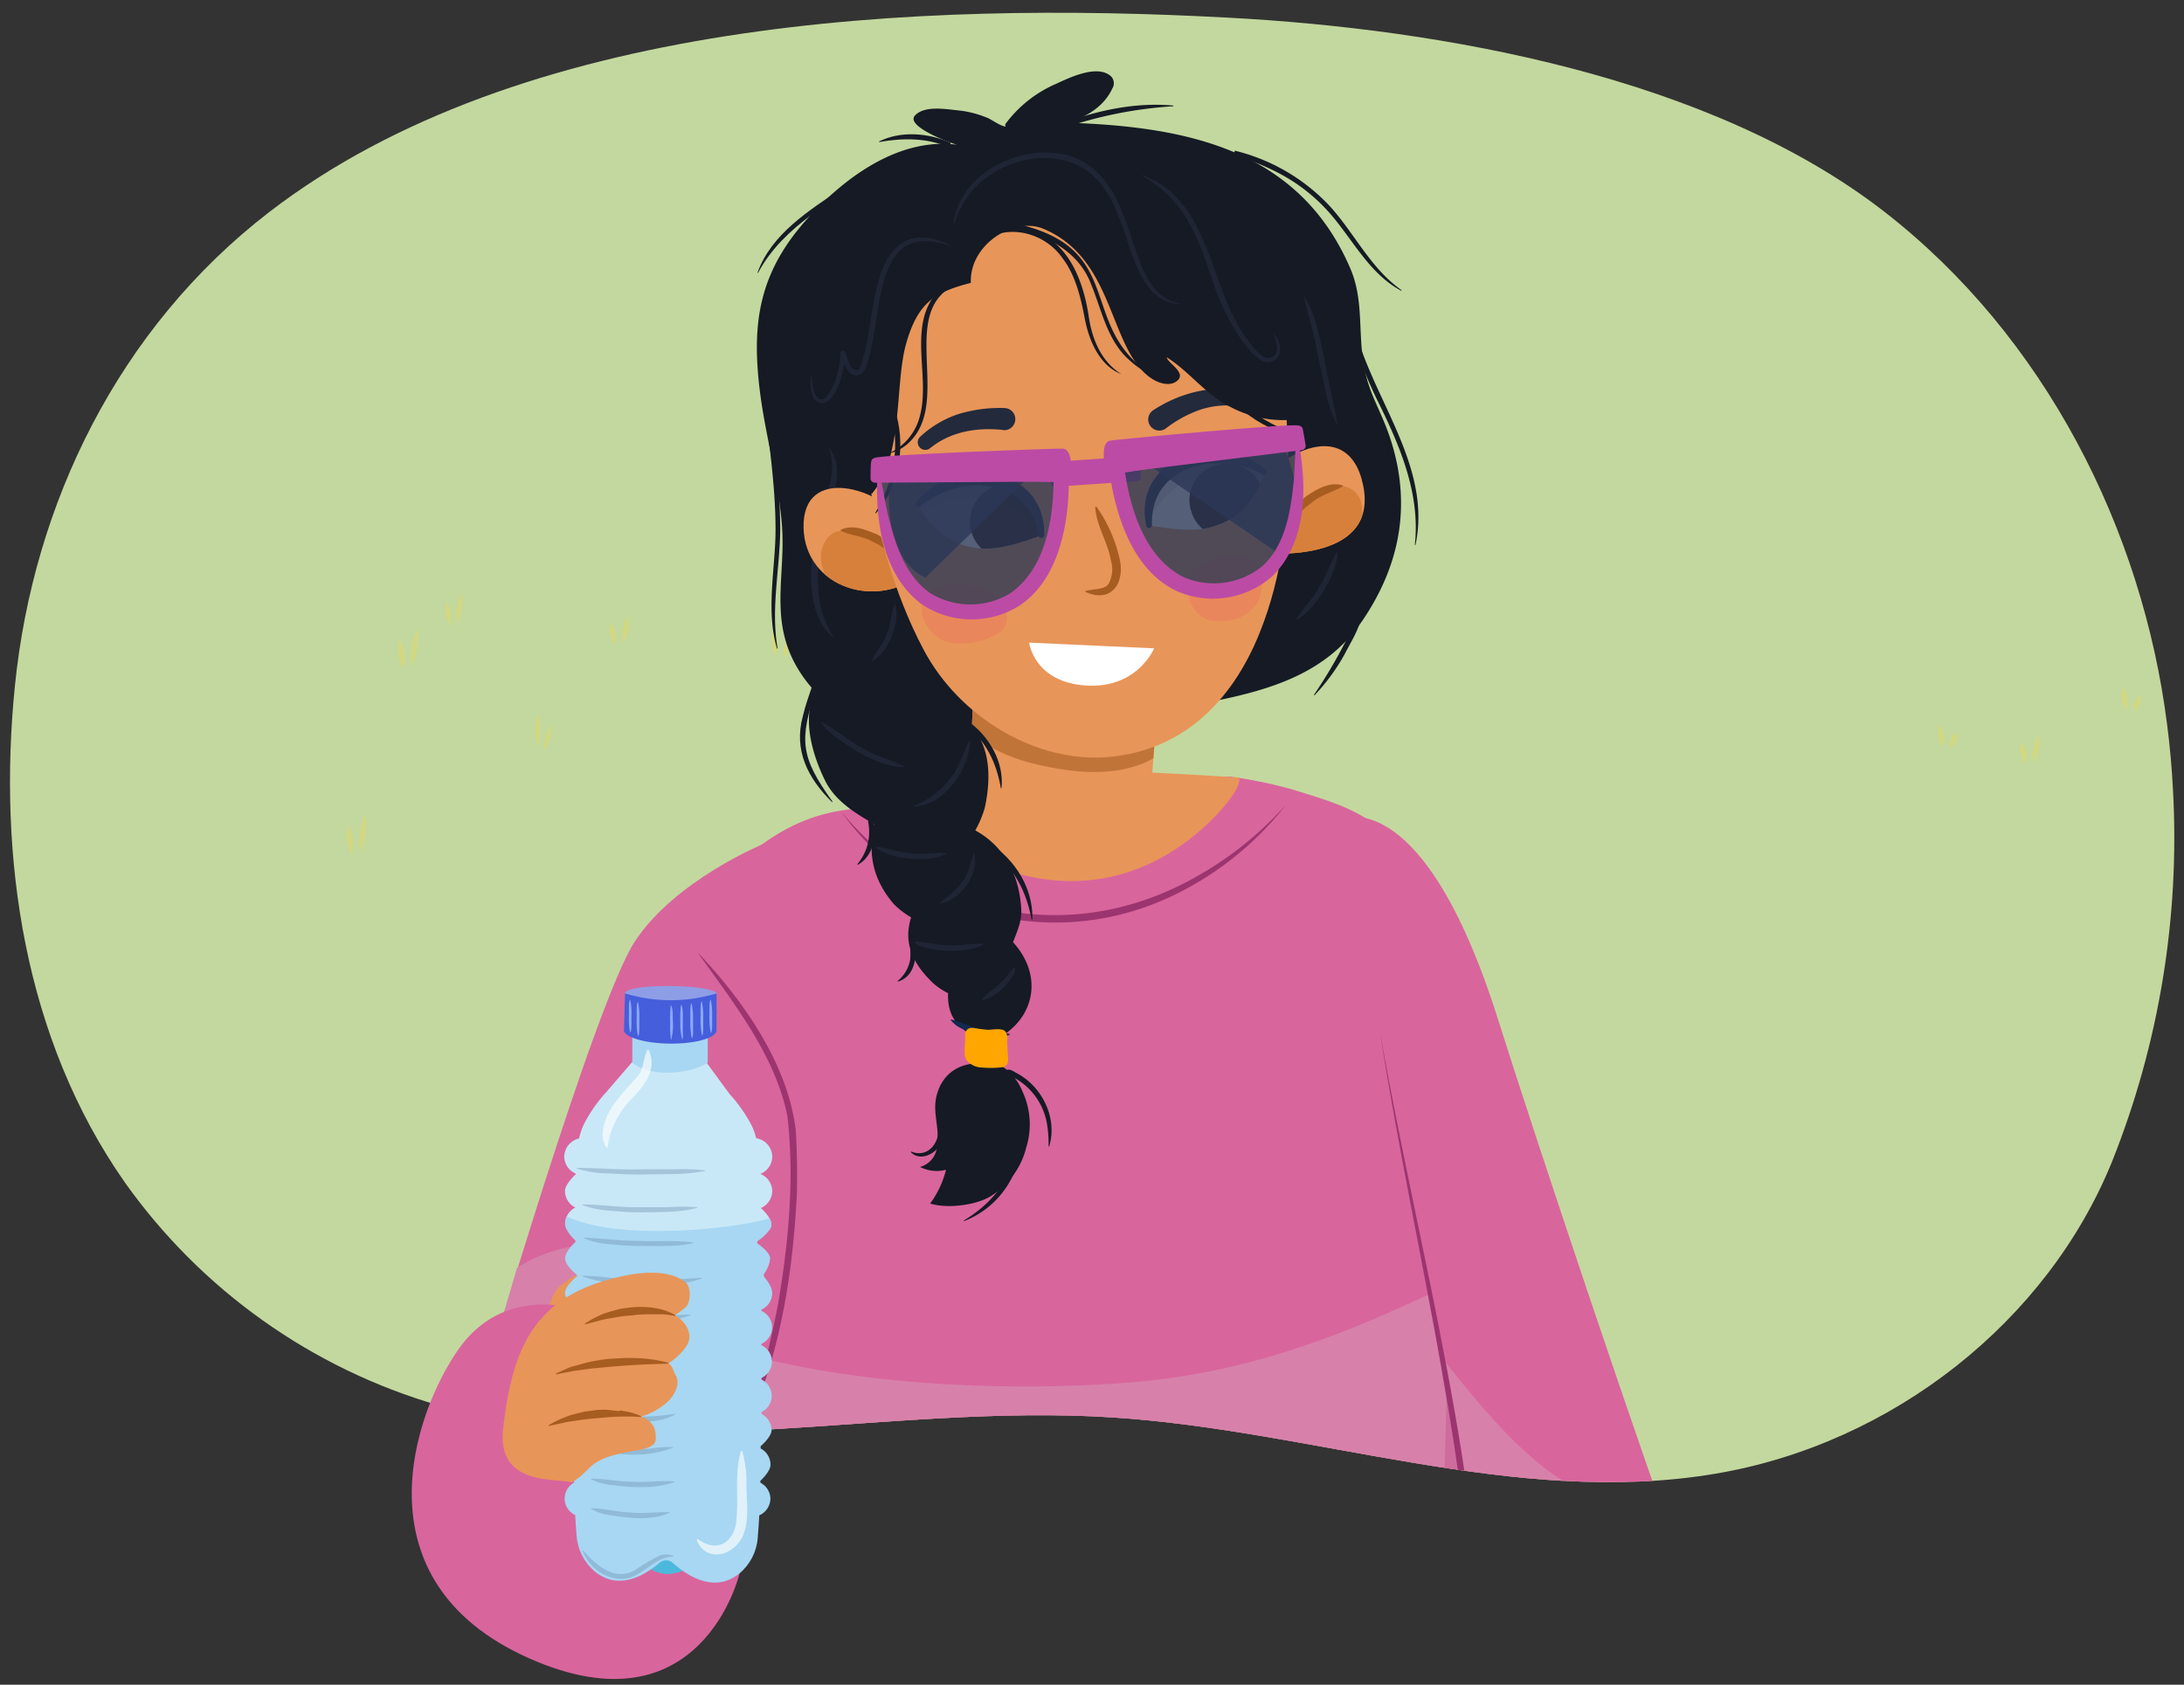
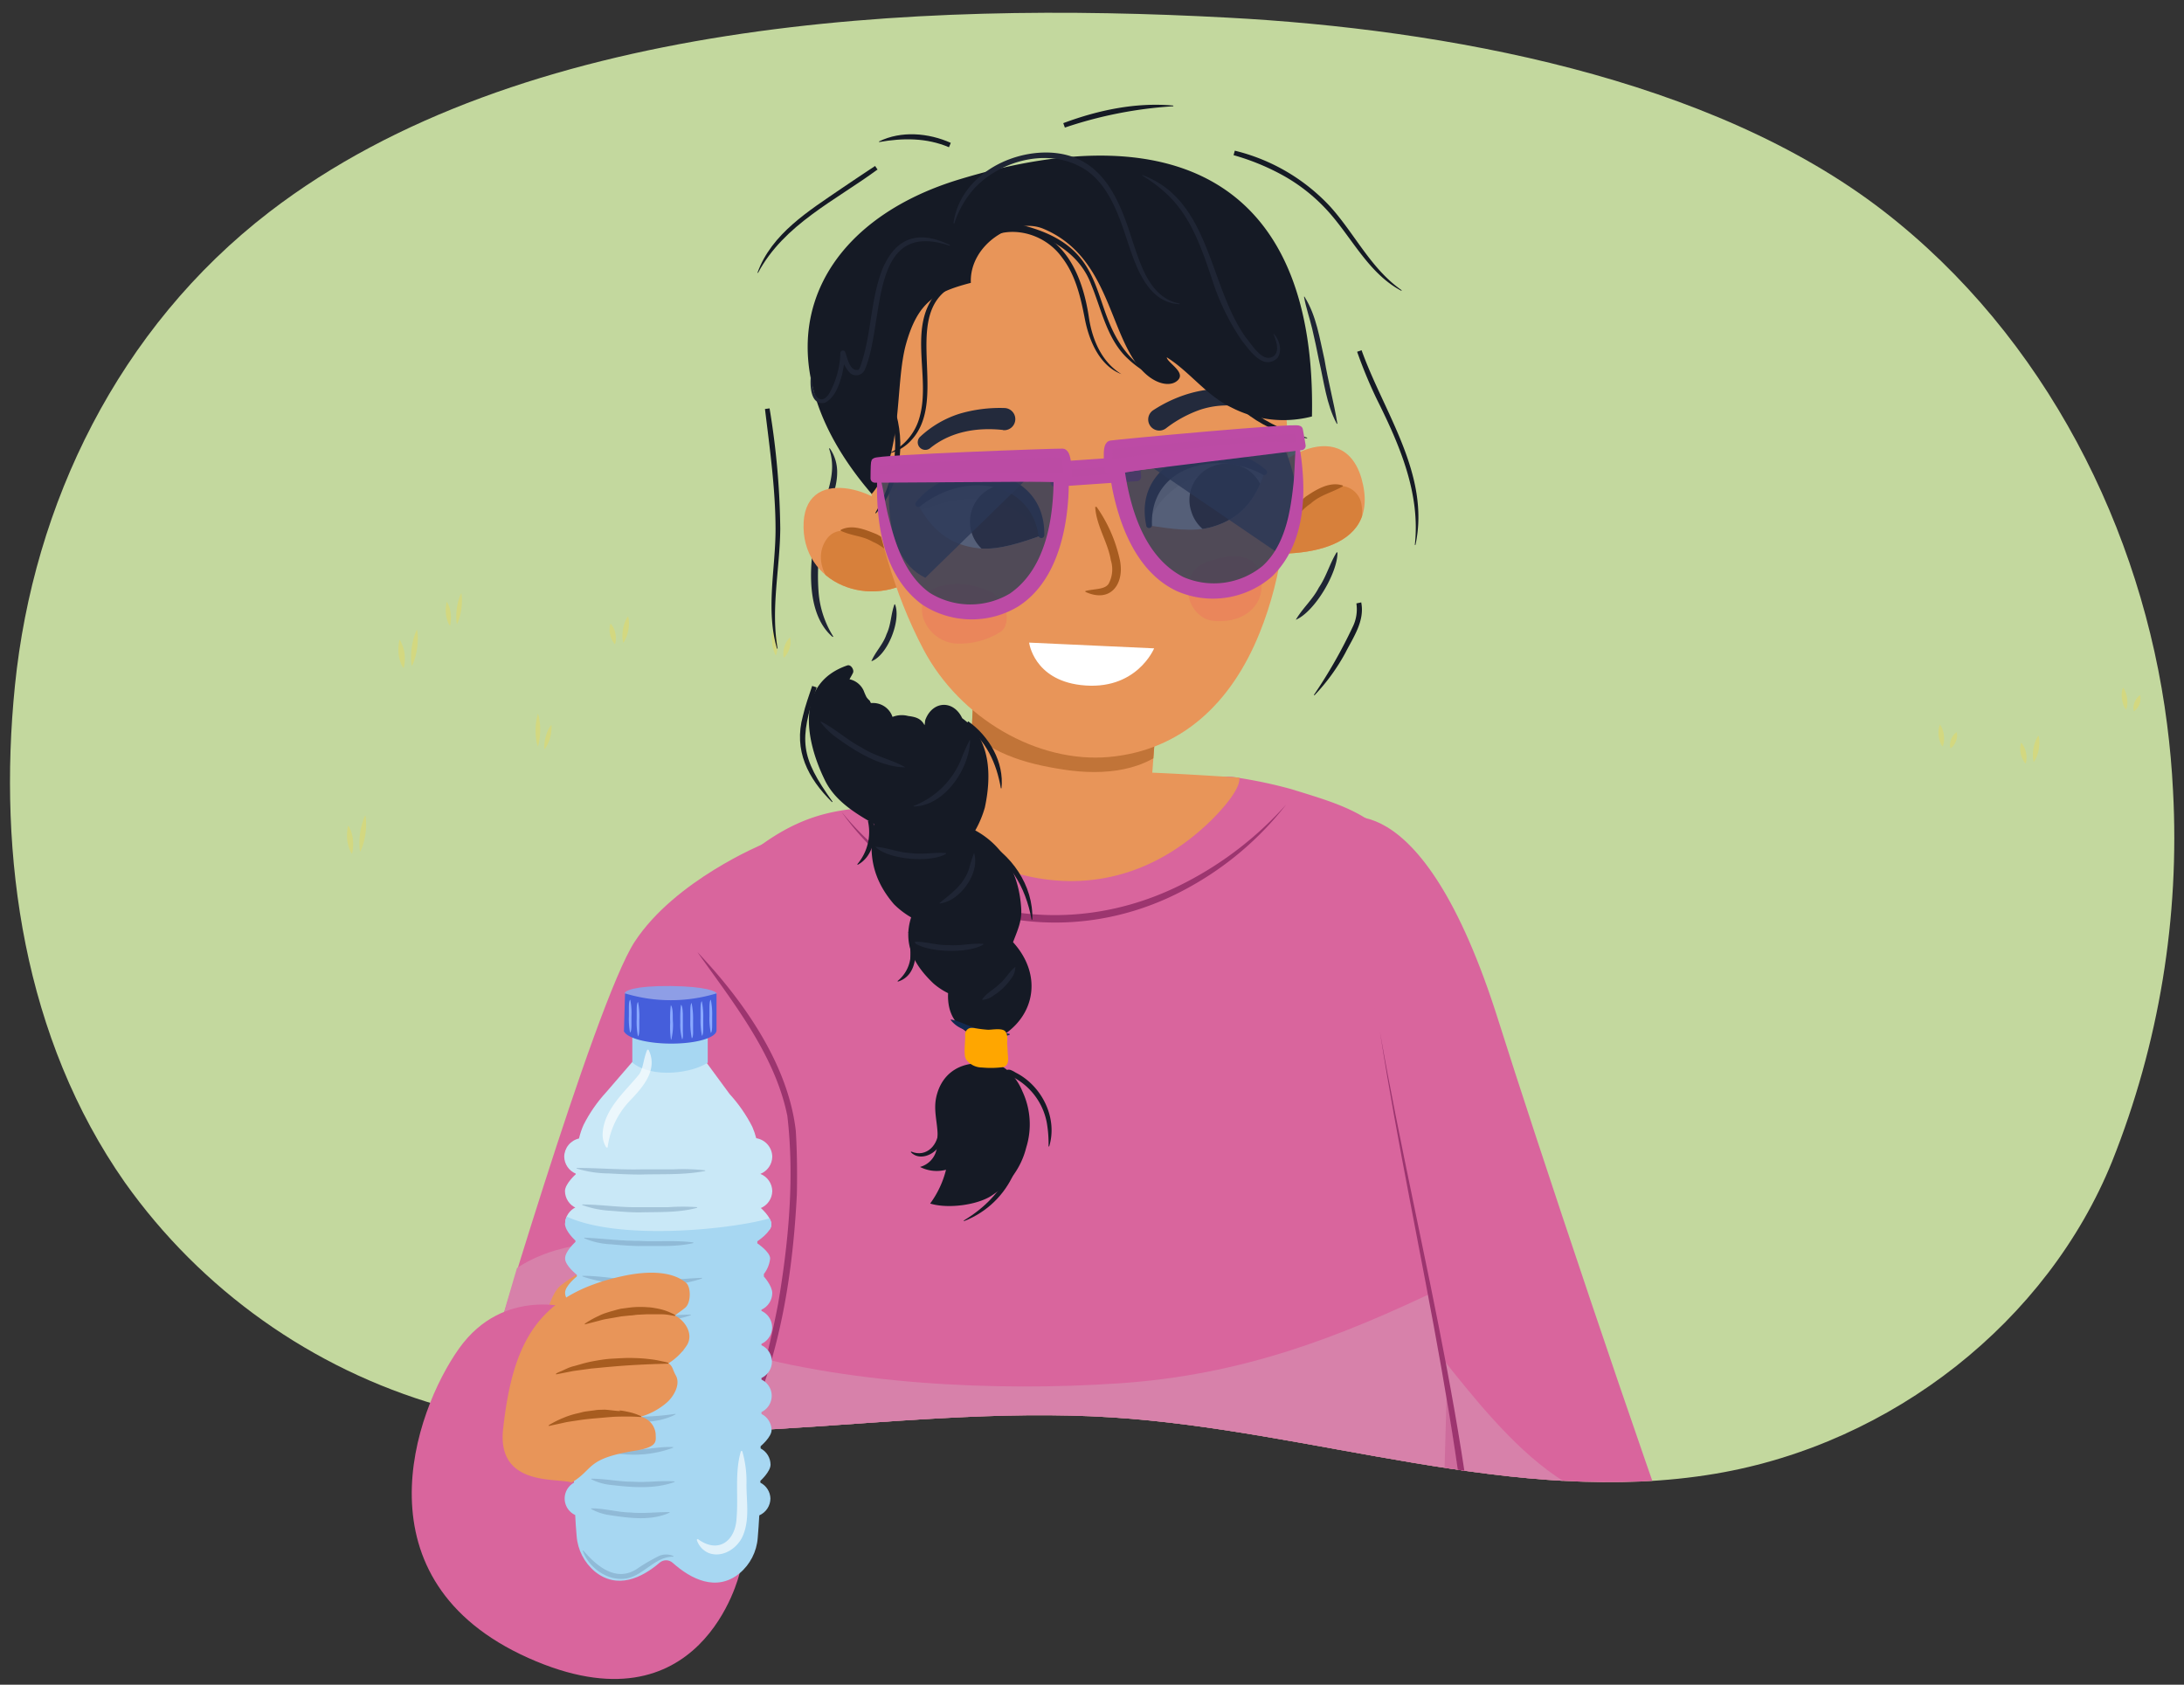
<svg xmlns="http://www.w3.org/2000/svg" width="380" height="293.16" viewBox="0 0 380 293.16">
  <rect x="0" y="0" width="380" height="293.16" fill="#333333" stroke="none" />
  <defs>
    <clipPath id="a">
      <path d="M378.09,137.59a151.83,151.83,0,0,1-10.61,64.54c-11.25,27.75-38.12,49.09-69,54.31-34.79,5.88-69.73-7.55-105-9.8-39.14-2.51-79.57,8.73-117.12-2.08a101.66,101.66,0,0,1-54.64-38.81c-17.51-25-22.15-56.56-19.12-86.46,3.2-31.6,18-62.19,44.26-82.4C90.59,3.24,159.73.15,213.63,3.07c37.64,2,84,10.36,114.13,33.69,28.13,21.8,45,55.49,49.3,89.3Q377.8,131.8,378.09,137.59Z" fill="none" />
    </clipPath>
    <clipPath id="b">
      <path d="M170.49,136.79c-17.8,7.49-25.75-2.08-44.07,15.3-5.25,5-15.59,104.73-9.82,124.74s12.15,52,38.39,54.29,78.48,1.59,97.74-7.11,9.93-9.36,8.43-27.24-8.7-51.89-9.92-72.63-2.12-51.63-5-67.94c-2.44-13.62-11.6-15.77-21.55-18.88a82,82,0,0,0-9.4-2c-8.05-1.65-11.07,9.67-19.7,11.57S173.11,148.46,170.49,136.79Z" fill="#d9659d" />
    </clipPath>
    <clipPath id="c">
      <path d="M232.14,142.81s14.91-8.72,28.62,34.93c6.08,19.36,24.93,75.83,34.08,100.55,8.16,22.06,26.87,66.11-1.88,75-19.1,5.93-51.3,5.11-36.61-41.28C264.69,285.72,232.14,142.81,232.14,142.81Z" fill="#d9659d" />
    </clipPath>
    <clipPath id="d">
      <path d="M169.3,122.15c-.31,6.62-.62,13.18-.91,19.84,4.25,4.3,9.89,7.58,15.88,7.95s10.88-1.74,15.43-5.24c.54-7.13,1.12-14.16,1.59-21.26Z" fill="#e89559" />
    </clipPath>
    <clipPath id="e">
      <path d="M157.25,90.87c-3.91-5.91-17.64-10.16-17.44.92.19,10.48,13,14.6,20.8,7.77" fill="#e89559" />
    </clipPath>
    <clipPath id="f">
      <path d="M216.87,87.64c4.16-8.49,17.67-15.86,20.3-3.24S223.4,97.11,215.46,95.84" fill="#e89559" />
    </clipPath>
    <clipPath id="g">
      <path d="M170.78,83.41c-3.73-.15-8,2.2-11.05,4.4,2.35,4.32,5.52,7.1,10.67,7.61,3.4.34,7.5-1.07,10.81-2.25C180.33,87.24,177.06,83.68,170.78,83.41Z" fill="#fff" />
    </clipPath>
    <clipPath id="h">
      <path d="M208.34,79.94c3.64-.84,8.21.69,11.65,2.28-1.5,4.68-4.09,8-9,9.44-3.28,1-7.55.33-11-.22C199.66,85.45,202.21,81.35,208.34,79.94Z" fill="#fff" />
    </clipPath>
    <clipPath id="i">
      <path d="M134.37,207.27a3.27,3.27,0,0,0-2.07-3h0a3.27,3.27,0,0,0,2.07-3,3.31,3.31,0,0,0-2.79-3.21,13.14,13.14,0,0,0-.69-2,25.69,25.69,0,0,0-3.93-5.67l-4.08-5.55c-3.94-5-8.67-4.81-12.91,0l-4.5,5.22a25,25,0,0,0-3.93,5.67,13.06,13.06,0,0,0-.8,2.38,3.3,3.3,0,0,0-2.57,3.16,3.26,3.26,0,0,0,2,2.95v.12S98.3,206,98.3,207.27a3.24,3.24,0,0,0,1.9,2.91v-.11A3.22,3.22,0,0,0,98.32,213c0,1.25,1.8,2.87,1.8,2.87v.24s-1.8,1.62-1.8,2.87,2.05,2.85,2.05,2.85v.28s-2.05,1.61-2.05,2.85,1.55,2.83,1.55,2.83v.32s-1.55,1.61-1.55,2.83,1.8,2.81,1.8,2.81v.36s-1.8,1.6-1.8,2.81,1.55,2.8,1.55,2.8v.39s-1.55,1.6-1.55,2.79,1.55,2.77,1.55,2.77v.44s-1.55,1.6-1.55,2.77,1.8,2.75,1.8,2.75v.49s-1.8,1.58-1.8,2.75h0c0,1.17,1.55,2.76,1.55,2.76V258a3.16,3.16,0,0,0,.21,5.63c.06,1.22.14,2.44.25,3.65a8.93,8.93,0,0,0,3.17,6.18c3.89,3.16,8.17,1.13,11.29-1.55a1.72,1.72,0,0,1,2.27.05c3.15,2.81,7.58,5.1,11.61,1.82a8.91,8.91,0,0,0,3.17-6.17c.11-1.31.2-2.62.27-3.92a3.24,3.24,0,0,0,1.94-2.93A3.2,3.2,0,0,0,132.3,258v-.32s1.77-1.6,1.77-2.82h0a3.22,3.22,0,0,0-1.73-2.82v-.38s1.91-1.6,1.91-2.81a3.18,3.18,0,0,0-1.76-2.81v-.33a3.13,3.13,0,0,0,0-5.65v-.28a3.14,3.14,0,0,0,0-5.7v-.24a3.14,3.14,0,0,0,0-5.73v-.21a3.21,3.21,0,0,0,1.88-2.88c0-1.28-1.46-2.89-1.46-2.89v-.44A5.34,5.34,0,0,0,134,219c0-1.17-2.23-2.64-2.23-2.64V216s2.45-1.62,2.45-2.92-1.9-2.93-1.9-2.93v.09A3.27,3.27,0,0,0,134.37,207.27Z" fill="none" />
    </clipPath>
    <clipPath id="j">
      <path d="M108.51,179.15c0,1.31,3.59,2.41,8.06,2.45s8.08-1,8.1-2.31a.87.87,0,0,1,0-.19h0v-6.24a27.3,27.3,0,0,1-15.92,0l-.19,6.77h0Z" fill="#455edb" />
    </clipPath>
  </defs>
  <g clip-path="url(#a)">
    <rect x="-8.68" y="-6.03" width="394.87" height="329.83" fill="#c3d89e" />
    <path d="M136.37,114.45a2.45,2.45,0,0,1-.08-.63,3.73,3.73,0,0,1,.19-1.27,3.91,3.91,0,0,1,.56-1.16,2.34,2.34,0,0,1,.43-.47,2.45,2.45,0,0,1,.08.63,4,4,0,0,1-.18,1.27,4.18,4.18,0,0,1-.57,1.16A2.34,2.34,0,0,1,136.37,114.45Z" fill="#d3d880" />
    <path d="M135,114.08a3.68,3.68,0,0,1-.33-.71,6.33,6.33,0,0,1-.34-1.6,6.62,6.62,0,0,1,.05-1.63,3.7,3.7,0,0,1,.21-.75,3.68,3.68,0,0,1,.33.71,6.35,6.35,0,0,1,.34,1.59,6.12,6.12,0,0,1-.06,1.63A3.59,3.59,0,0,1,135,114.08Z" fill="#d3d880" />
    <path d="M107,112.12a2.23,2.23,0,0,0,.14-.62,3.84,3.84,0,0,0-.07-1.29,3.62,3.62,0,0,0-.46-1.2,2.36,2.36,0,0,0-.38-.51,2.75,2.75,0,0,0-.14.62,3.85,3.85,0,0,0,.07,1.29,4.12,4.12,0,0,0,.46,1.2A2.73,2.73,0,0,0,107,112.12Z" fill="#d3d880" />
    <path d="M108.45,111.87a3.76,3.76,0,0,0,.39-.68,6.59,6.59,0,0,0,.48-1.55,6.23,6.23,0,0,0,.09-1.63,3.5,3.5,0,0,0-.13-.77,3.52,3.52,0,0,0-.4.67,6.53,6.53,0,0,0-.48,1.56,6.67,6.67,0,0,0-.09,1.63A3.28,3.28,0,0,0,108.45,111.87Z" fill="#d3d880" />
    <path d="M70.24,116.27a4.47,4.47,0,0,0,.15-.86,7.48,7.48,0,0,0,0-1.75A6.47,6.47,0,0,0,69.9,112a3.36,3.36,0,0,0-.38-.69,5.36,5.36,0,0,0-.15.85,7.57,7.57,0,0,0,0,1.76,6.71,6.71,0,0,0,.44,1.64A3.36,3.36,0,0,0,70.24,116.27Z" fill="#d3d880" />
    <path d="M71.65,115.9a5,5,0,0,0,.41-.93,11.62,11.62,0,0,0,.51-2.14,12.75,12.75,0,0,0,.12-2.23,6.54,6.54,0,0,0-.13-1.06,5.43,5.43,0,0,0-.4.93,11.54,11.54,0,0,0-.51,2.15,12.7,12.7,0,0,0-.12,2.23A7.41,7.41,0,0,0,71.65,115.9Z" fill="#d3d880" />
    <path d="M61.24,148.6a4.93,4.93,0,0,0,.16-.86,8.06,8.06,0,0,0,0-1.75,6.47,6.47,0,0,0-.44-1.64,3.36,3.36,0,0,0-.38-.69,4.26,4.26,0,0,0-.15.85,7.06,7.06,0,0,0,0,1.76,6.59,6.59,0,0,0,.44,1.64A3.69,3.69,0,0,0,61.24,148.6Z" fill="#d3d880" />
    <path d="M62.66,148.23a5.9,5.9,0,0,0,.41-.93,12.49,12.49,0,0,0,.51-2.14,11.77,11.77,0,0,0,.11-2.23,6.18,6.18,0,0,0-.12-1.06,5.34,5.34,0,0,0-.4.94,10.52,10.52,0,0,0-.51,2.14,12.7,12.7,0,0,0-.12,2.23A7.41,7.41,0,0,0,62.66,148.23Z" fill="#d3d880" />
    <path d="M339.37,130.22a1.83,1.83,0,0,1-.09-.51,2.92,2.92,0,0,1,.18-1,3.14,3.14,0,0,1,.55-.93,2.24,2.24,0,0,1,.43-.38,1.83,1.83,0,0,1,.09.51,2.64,2.64,0,0,1-.18,1,3.07,3.07,0,0,1-.55.94A2.24,2.24,0,0,1,339.37,130.22Z" fill="#d3d880" />
    <path d="M338,129.91a2.62,2.62,0,0,1-.34-.58,4.58,4.58,0,0,1-.31-2.63,2.77,2.77,0,0,1,.19-.61,2.62,2.62,0,0,1,.34.58,4.56,4.56,0,0,1,.31,2.62A2.76,2.76,0,0,1,338,129.91Z" fill="#d3d880" />
    <path d="M78.3,108.91a3.68,3.68,0,0,0,.12-.72,5.82,5.82,0,0,0,0-1.49,5.27,5.27,0,0,0-.37-1.39,3.08,3.08,0,0,0-.32-.59,4.39,4.39,0,0,0-.13.73,6.37,6.37,0,0,0,0,1.49,5.3,5.3,0,0,0,.37,1.38A2.72,2.72,0,0,0,78.3,108.91Z" fill="#d3d880" />
    <path d="M79.5,108.6a4.23,4.23,0,0,0,.34-.79,9.46,9.46,0,0,0,.43-1.81,9.82,9.82,0,0,0,.1-1.89,5.73,5.73,0,0,0-.1-.9,5.15,5.15,0,0,0-.35.79,10.19,10.19,0,0,0-.43,1.82,10.53,10.53,0,0,0-.09,1.89A5.48,5.48,0,0,0,79.5,108.6Z" fill="#d3d880" />
    <path d="M94.72,130.4a5.15,5.15,0,0,1,0-.77,7.08,7.08,0,0,1,.26-1.54,6.16,6.16,0,0,1,.57-1.4,3.15,3.15,0,0,1,.4-.56,3.91,3.91,0,0,1,0,.77,6.69,6.69,0,0,1-.26,1.55,6.26,6.26,0,0,1-.57,1.39A3.15,3.15,0,0,1,94.72,130.4Z" fill="#d3d880" />
    <path d="M93.58,129.91a6,6,0,0,1-.23-.87,11.13,11.13,0,0,1-.16-1.95,11.56,11.56,0,0,1,.18-2,6.72,6.72,0,0,1,.23-.91,5.57,5.57,0,0,1,.23.87,11.13,11.13,0,0,1,.16,2,11.34,11.34,0,0,1-.18,2A6.65,6.65,0,0,1,93.58,129.91Z" fill="#d3d880" />
    <path d="M352.44,132.86a2.23,2.23,0,0,0,.14-.62,4.15,4.15,0,0,0-.53-2.49,2.73,2.73,0,0,0-.38-.51,2.23,2.23,0,0,0-.14.62,3.84,3.84,0,0,0,.07,1.29,4.12,4.12,0,0,0,.46,1.2A2.36,2.36,0,0,0,352.44,132.86Z" fill="#d3d880" />
    <path d="M353.85,132.61a3.43,3.43,0,0,0,.4-.68,6.44,6.44,0,0,0,.48-1.55,6.7,6.7,0,0,0,.09-1.63,3.5,3.5,0,0,0-.13-.77,3.52,3.52,0,0,0-.4.67,6.72,6.72,0,0,0-.57,3.19A3.66,3.66,0,0,0,353.85,132.61Z" fill="#d3d880" />
    <path d="M371.29,123.79a1.41,1.41,0,0,1-.09-.51,2.62,2.62,0,0,1,.17-1,3.09,3.09,0,0,1,.56-.94,2,2,0,0,1,.42-.38,1.83,1.83,0,0,1,.09.51,2.69,2.69,0,0,1-.17,1,3,3,0,0,1-.56.93A2.39,2.39,0,0,1,371.29,123.79Z" fill="#d3d880" />
    <path d="M369.9,123.48a3.17,3.17,0,0,1-.34-.58,4.65,4.65,0,0,1-.35-1.3,4.13,4.13,0,0,1,0-1.33,2.48,2.48,0,0,1,.2-.61,3.17,3.17,0,0,1,.34.58,4.65,4.65,0,0,1,.35,1.3,4.44,4.44,0,0,1,0,1.33A2.48,2.48,0,0,1,369.9,123.48Z" fill="#d3d880" />
    <path d="M210.94,141.49a1.86,1.86,0,0,1-.09-.52,2.49,2.49,0,0,1,.18-1,2.73,2.73,0,0,1,.55-.93,2.24,2.24,0,0,1,.42-.39,1.66,1.66,0,0,1,.1.52,3,3,0,0,1-.74,2A2,2,0,0,1,210.94,141.49Z" fill="#d3d880" />
    <path d="M209.55,141.17a2.86,2.86,0,0,1-.33-.58,4.32,4.32,0,0,1-.36-1.3,4.05,4.05,0,0,1,0-1.32,2.1,2.1,0,0,1,.19-.61,2.39,2.39,0,0,1,.34.57,4.2,4.2,0,0,1,.35,1.3,4.13,4.13,0,0,1,0,1.33A2.48,2.48,0,0,1,209.55,141.17Z" fill="#d3d880" />
    <path d="M167.13,135a1.51,1.51,0,0,1-.09-.52,2.64,2.64,0,0,1,.17-1,2.9,2.9,0,0,1,.56-.94,2,2,0,0,1,.42-.38,1.86,1.86,0,0,1,.09.52,2.49,2.49,0,0,1-.18,1,2.73,2.73,0,0,1-.55.93A2.24,2.24,0,0,1,167.13,135Z" fill="#d3d880" />
    <path d="M165.74,134.65a2.62,2.62,0,0,1-.34-.58,4.65,4.65,0,0,1-.35-1.3,4.06,4.06,0,0,1,0-1.32,2.47,2.47,0,0,1,.2-.62,2.86,2.86,0,0,1,.33.58,4.37,4.37,0,0,1,.31,2.63A2.77,2.77,0,0,1,165.74,134.65Z" fill="#d3d880" />
    <path d="M170.49,136.79c-17.8,7.49-25.75-2.08-44.07,15.3-5.25,5-15.59,104.73-9.82,124.74s12.15,52,38.39,54.29,78.48,1.59,97.74-7.11,9.93-9.36,8.43-27.24-8.7-51.89-9.92-72.63-2.12-51.63-5-67.94c-2.44-13.62-11.6-15.77-21.55-18.88a82,82,0,0,0-9.4-2c-8.05-1.65-11.07,9.67-19.7,11.57S173.11,148.46,170.49,136.79Z" fill="#d9659d" />
    <g clip-path="url(#b)">
      <path d="M251.43,223.89c-18.55,8.91-35.27,15.36-56.65,16.82s-48.08.25-69.29-6.29c-1,13.77-2,27.6-2.6,41.5,21,4.88,39.22,8.95,61.63,7.74s51.22-3.92,71.53-15.84C254.41,253.13,252.74,238.5,251.43,223.89Z" fill="#d781aa" />
      <path d="M127.18,195c1.9,25.11-.61,45,4.79,70.88s9.73,44.72,38,64.22c12.12,8.36,70.38,8.29,75.26-6,7.81-22.88,5.47-116.23,8.8-122.15,3.91,45.49,12.67,87,20.23,131-35.83,14.83-104.11,8.37-139.91,23.46-18.4-40.63-5.3-60.32-24-100.79C116,235.35,121.74,215.38,127.18,195Z" fill="#c3548d" opacity="0.46" />
    </g>
    <path d="M146.41,141.26c14.87,18.18,39.07,23.13,59.89,12.29A60.94,60.94,0,0,0,223.78,140a54.89,54.89,0,0,1-17,14.46c-20.79,11.55-46.51,6.35-60.37-13.2Z" fill="#9c356f" />
    <path d="M232.14,142.81s14.91-8.72,28.62,34.93c6.08,19.36,24.93,75.83,34.08,100.55,8.16,22.06,26.87,66.11-1.88,75-19.1,5.93-51.3,5.11-36.61-41.28C264.69,285.72,232.14,142.81,232.14,142.81Z" fill="#d9659d" />
    <g clip-path="url(#c)">
      <path d="M250.44,235.71c5.86,7.38,12.61,15.89,20.21,21.12s15.28,5.46,23.9,5.53c2.31,10.83,4.79,21.78,7.18,32.66-15.84,0-32.05-.6-47-6.08C253,271.24,252.44,253.3,250.44,235.71Z" fill="#d781aa" />
    </g>
    <path d="M284.09,355.21c-19.87,4-34.43-5.76-31.32-27.1,1.47-10.34,5-20.36,4.2-30.89-.06-39.83-10.78-78.59-16.88-117.73,6.86,39,18.1,77.8,18.17,117.72.66,10.59-2.85,20.86-4.57,31-3.43,20.91,10.91,30.46,30.4,27Z" fill="#9c356f" />
    <path d="M179.9,128.23l.08,0-.15,0C179.76,128.26,179.87,128.24,179.9,128.23Z" fill="#729deb" />
-     <path d="M207.92,122.65c11.79-2.21,22.42-4.78,29.14-14.67s8.27-20.12,5.2-30.52c-1.72-5.83-4-8.45-4.94-13.8-1.07-5.83,0-11.41-2.37-16.94-8.88-20.61-28.21-24.67-49-25.36,3.16-1.11,6.13-2.81,7.58-5.95a1.73,1.73,0,0,0-.22-2.13c-2.37-2.16-7.3.27-9.52,1.29A21.67,21.67,0,0,0,175,21.49c-.16.21-.12.54.08.54-.95,0-2.65-1.31-3.32-1.54a18.41,18.41,0,0,0-4.64-1.24c-2.35-.21-6.2-1-7.92.85s6.05,4.76,7.3,5.08c-10.16-1.28-19.54,5.75-25.82,12.65-8.56,9.37-9.94,18.19-8.49,30.06,1,8.1,3.21,15.21,3.86,23.52.72,9.18-2.58,17.25,3.55,26.16S157.1,129.66,169.05,130,196.13,124.85,207.92,122.65Z" fill="#151a25" />
    <path d="M169.3,122.15c-.31,6.62-.62,13.18-.91,19.84,4.25,4.3,9.89,7.58,15.88,7.95s10.88-1.74,15.43-5.24c.54-7.13,1.12-14.16,1.59-21.26Z" fill="#e89559" />
    <g clip-path="url(#d)">
      <path d="M171.54,120.83c4.18,2.14,8.6,1,13.46,1.6,2.21.27,5.16-.73,7.73-.71s5.27-1.08,8.08-.25,3.8,6.8,3,9.43c.35.32.87-2.27.48-1.84-4.72,5.26-12.33,5.88-19,4.89-7.42-1.11-13.34-3-18.52-8.35C163.89,122.62,168,119,171.54,120.83Z" fill="#c17438" />
    </g>
    <path d="M163.4,137.55a71.09,71.09,0,0,1,9.43-1.34c5.06-.51,16.71-2.09,23.62-1.9,5.88.16,13.23.61,19.19,1,.28,2.25-4,6.56-5.1,7.63-14.95,14.45-33.83,12.88-49.13,1C158.48,141.62,159.43,138.47,163.4,137.55Z" fill="#e89559" />
    <path d="M144.84,110.81c-5.18-4.45-3.93-14.64-2.34-20.59,1.19-4,3.24-7.89,1.77-12.1a.07.07,0,0,1,.13-.07,7.16,7.16,0,0,1,1.26,4.16c0,2.93-1.42,5.56-2.07,8.31a37.65,37.65,0,0,0-1.17,12.41,17,17,0,0,0,2.53,7.78c.05.07,0,.15-.11.1Z" fill="#1f2534" />
    <path d="M157.25,90.87c-3.91-5.91-17.64-10.16-17.44.92.19,10.48,13,14.6,20.8,7.77" fill="#e89559" />
    <g clip-path="url(#e)">
      <path d="M143.75,93.93c2.11-3.16,6.41-.86,8.89.66a17.82,17.82,0,0,1,6.7,7.75c.43.85-.29,1.55-1,2-.45.25-.69.76-1.28.94a11.79,11.79,0,0,1-10.65-1.9C143.42,101,141.64,97.1,143.75,93.93Z" fill="#d7803b" />
    </g>
    <path d="M216.87,87.64c4.16-8.49,17.67-15.86,20.3-3.24S223.4,97.11,215.46,95.84" fill="#e89559" />
    <g clip-path="url(#f)">
      <path d="M224.21,89.82a16,16,0,0,1,8-5.15,3.78,3.78,0,0,1,4.68,3.15,8.43,8.43,0,0,1-2.26,7.29c-2.43,2.89-5.92,5.88-9.8,6.24A3.44,3.44,0,0,1,221.06,99C219.62,95.79,222.09,92.07,224.21,89.82Z" fill="#d7803b" />
    </g>
    <path d="M156.92,97.4c-2-.74-3.14-2.34-5.06-3.12-1.78-1.06-3.63-1-5.55-1.91a.1.1,0,0,1,0-.18c2-1,4.3,0,6.22.77a13.15,13.15,0,0,1,2.64,1.78,4.92,4.92,0,0,1,1.88,2.53.11.11,0,0,1-.13.13Z" fill="#a75c20" />
    <path d="M233.61,84.65c-2,1.12-3.9,1.47-5.59,3-1.86,1.23-2.88,3.1-4.8,4.33a.1.1,0,0,1-.15-.1c.46-2.34,2.35-3.91,4.05-5.41,1.82-1.24,4.18-2.74,6.48-2a.1.1,0,0,1,0,.18Z" fill="#a75c20" />
    <path d="M220.15,44.42c3.68,21.63,7.14,45.66-1,65.75-4.94,12.25-13.67,20.41-26.15,21.55S167,125,160.67,113c-10.39-19.68-11.67-44.21-14-66.55C154.84,36.89,165,33.3,178.3,31.78S209.2,34.18,220.15,44.42Z" fill="#e89559" />
    <path d="M190.79,88.19a25.31,25.31,0,0,1,4,9c1,4.09-1.32,7.88-5.9,5.82a.1.1,0,0,1,0-.18c1.64-.4,3.32-.22,4-1.24a5.29,5.29,0,0,0,.39-4.09c-.52-3.17-2.49-5.92-2.72-9.22a.09.09,0,0,1,.16-.06Z" fill="#a75c20" />
    <path d="M170.78,83.41c-3.73-.15-8,2.2-11.05,4.4,2.35,4.32,5.52,7.1,10.67,7.61,3.4.34,7.5-1.07,10.81-2.25C180.33,87.24,177.06,83.68,170.78,83.41Z" fill="#fff" />
    <g clip-path="url(#g)">
      <path d="M176.13,84.35a6.48,6.48,0,1,0,5.57,7.09A6.25,6.25,0,0,0,176.13,84.35Z" fill="#21150f" />
      <path d="M154.63,85.65c5.4-2.43,11.19-4.23,17.29-3.64a16.23,16.23,0,0,1,12.23,7.13,2.42,2.42,0,0,1-3.9,2.85,13.06,13.06,0,0,0-9.58-5.14c-5.17-.39-9.68,1.7-14.34,3.32A2.41,2.41,0,1,1,154.63,85.65Z" opacity="0.1" />
    </g>
    <path d="M174.53,74.82c-4.53-.49-9.11.26-12.71,3.18a1.32,1.32,0,0,1-1.72-2,18,18,0,0,1,6.83-4,24.82,24.82,0,0,1,7.8-1,1.93,1.93,0,1,1-.2,3.85Z" fill="#232a3c" />
    <path d="M200.73,71.33c4.35-2.82,10-4.46,15.13-3.24a1.32,1.32,0,0,1-.45,2.59,14.85,14.85,0,0,0-6.6.62,21.23,21.23,0,0,0-5.92,3.22,1.93,1.93,0,1,1-2.16-3.19Z" fill="#232a3c" />
    <path d="M180.7,93.16c-1.17-7.4-8.15-10-14.76-8.1a17.45,17.45,0,0,0-5.88,3.07.51.51,0,0,1-.7-.72c6.57-8.34,22.53-6.54,22.34,5.68a.5.5,0,0,1-1,.07Z" fill="#232a3c" />
    <path d="M208.34,79.94c3.64-.84,8.21.69,11.65,2.28-1.5,4.68-4.09,8-9,9.44-3.28,1-7.55.33-11-.22C199.66,85.45,202.21,81.35,208.34,79.94Z" fill="#fff" />
    <g clip-path="url(#h)">
      <path d="M211.43,81a6.48,6.48,0,1,1-4.15,8A6.26,6.26,0,0,1,211.43,81Z" fill="#21150f" />
      <path d="M196.39,88.51A15.61,15.61,0,0,1,207.14,78.1c6.42-1.8,12.26-.3,18.39,1.66A2.32,2.32,0,0,1,226.71,83a2.56,2.56,0,0,1-3.27,1.2c-4.87-1.38-9.26-2.74-14.49-1.46a14.22,14.22,0,0,0-9.1,8.07c-.52,1.33-.32.75-1.5.53S195.92,89.82,196.39,88.51Z" opacity="0.1" />
    </g>
    <path d="M199.44,91.45c-2.52-12,12.88-16.66,20.84-9.68a.5.5,0,0,1-.55.83c-7.71-4.3-19.62-1.72-19.3,8.72a.5.5,0,0,1-1,.13Z" fill="#232a3c" />
    <path d="M162.9,102.25c3.25-1.13,6-.64,9.06.55a3.08,3.08,0,0,1,1.36.94c0,.05,0,0,.16.18s.59.6.83.89c1.14,1.41,1.22,4.28-.29,5.18a13.14,13.14,0,0,1-6.69,2,6.51,6.51,0,0,1-6.2-3.35C159.77,106.37,160.35,103.13,162.9,102.25Z" fill="#ea865b" />
    <path d="M207.4,99.9c1-1.7,2.26-2,4.31-2.64,3.75-1.1,7.64-.55,7.81,4.32.14,3.9-2.91,6.23-6.51,6.47-1.82.12-3.16,0-4.5-1.22A5.77,5.77,0,0,1,207.4,99.9Z" fill="#ea865b" />
    <path d="M166.9,31.22C206,19.34,229.07,33,228.27,72.47a19.71,19.71,0,0,1-14-1.56c-4.43-2.13-7.26-6.23-11.26-8.73.09,1,3.8,2.79,1.59,4.25-1.4.93-4.55.34-7.24-3.69-4.5-6.75-5.23-18.47-15.79-22.92-5.17-2.17-12.94,2.77-12.65,9.4-6.12,1.59-9.19,3.29-11.25,10.54s-.37,19.56-6,26.19C131.27,62.26,140.37,39.28,166.9,31.22Z" fill="#151a25" />
    <path d="M147.42,115.79c.64-.22,1.23.79,1,1.28s-.38.69-.61,1.13a3.51,3.51,0,0,1,2.47,2,11.65,11.65,0,0,0,.48,1.1,3.06,3.06,0,0,0,.52.58c.17.16.13.46.37.46a3.57,3.57,0,0,1,3.53,2.12c0,.07.09.2.12.29a4.36,4.36,0,0,1,2.72-.16c1.24.16,2.22.39,2.84,1.6.09-.32.05-.65.17-1,1.28-3.27,4.88-3.42,6.39-.21,5,3.61,5.12,10,3.94,15.52a18,18,0,0,1-1.67,4c5.2,2.83,7.7,8,8,13.73.1,2.15-.71,3.8-1.43,5.72,5.74,6.31,3.51,14.5-4.37,17.52-1,.37-1.9-.53-2.47-1.18-3.14-1.63-4.62-3.93-4.46-7.47a11.89,11.89,0,0,1-2.55-1.69c-3.37-3.21-5.36-6.84-3.88-11.5a14.33,14.33,0,0,1-3-2.3c-3.61-4.21-4.55-8.59-3.46-13.95-3.38-1.93-6.91-4.11-8.62-7.77C140,128.5,138.48,118.87,147.42,115.79Z" fill="#151a25" />
    <path d="M164.6,203.55a16.73,16.73,0,0,1-2.76,5.88c3.27,1,8.58.18,10.92-1.53a13.86,13.86,0,0,0,5.79-8.2,13.52,13.52,0,0,0-.67-9.82c-1.09-2.69-3.52-5.16-6.62-5.31-.26,0-.43.25-.49.47-4-.18-7,1.94-7.87,5.88-.53,2.44.29,4.54.24,7,0,1.54-.1,3-1.38,4.21a4.1,4.1,0,0,1-1.68.93A6.35,6.35,0,0,0,164.6,203.55Z" fill="#151a25" />
    <path d="M165.5,177.41c1.79.36,3.21,1.33,5,1.67,1.73.54,3.41.41,5.18.84a.07.07,0,0,1,0,.12,4.93,4.93,0,0,1-2.72.4,14,14,0,0,1-5.31-1.33,5,5,0,0,1-2.22-1.6.06.06,0,0,1,.06-.1Z" fill="#122950" />
    <path d="M165.22,42.76C151.07,38,154,56.05,150.5,64.26a1.64,1.64,0,0,1-2.62.63,6.84,6.84,0,0,1-1.64-3.33l.85-.09a28.16,28.16,0,0,1-.58,3.72c-.5,1.78-1.19,4-3,4.9-2.51.52-2.58-3-2.44-4.58a.06.06,0,0,1,.12,0c.19,1.21.21,2.54.86,3.44.84,1.1,1.79.34,2.33-.66a15.43,15.43,0,0,0,1.84-6.89.44.44,0,0,1,.86-.09c.38,1.06.77,3.18,2.09,3.06.3,0,.33-.2.47-.47,2-5.45,1.75-11.51,3.86-17,2.37-5.66,6.35-6.9,11.75-4.27.07,0,0,.13,0,.12Z" fill="#1f2534" />
    <path d="M165.9,38.81C167,31,175.17,26.28,182.61,26.55c9,.38,12.08,7.84,14.4,15.27,1.48,4.34,3.08,10,8.21,11,.07,0,.06.12,0,.11-5.49-.24-7.55-6.44-9-10.81s-3.1-9.49-7-12.34c-6-4.23-14.72-2.18-19.57,2.87a16.91,16.91,0,0,0-3.6,6.22c0,.07-.13,0-.11,0Z" fill="#1f2534" />
    <path d="M198.82,30.48c11.87,4.42,11.5,19.36,18,28.32,1.13,1.32,3,4.61,4.92,3.07.94-1,.23-2.7-.18-3.83,1,.93,1.66,3,.67,4.29-2.42,2.17-4.73-1.28-6.11-3A40,40,0,0,1,211,48.94C209.19,43.57,207.4,38,203.26,34a24.47,24.47,0,0,0-4.49-3.43c-.06,0,0-.14,0-.11Z" fill="#1f2534" />
    <path d="M142.91,125.59c2.51,1.28,4.52,3.21,7,4.48,2.36,1.55,5.25,2.08,7.62,3.46-4.17-.06-8.33-2.55-11.65-4.94a13.08,13.08,0,0,1-3.08-2.91.06.06,0,0,1,.08-.09Z" fill="#1f2534" />
    <path d="M168.79,128.86c-.13,4.94-4.45,11.37-9.77,11.48a.06.06,0,0,1,0-.12,14.65,14.65,0,0,0,8.09-7.79,36.18,36.18,0,0,1,1.58-3.6.07.07,0,0,1,.12,0Z" fill="#1f2534" />
    <path d="M164.6,148.58c-2.72,1.63-10.14,1-12.29-1.24,2.1.16,4,1,6.1,1.1,2.09.31,4.05-.16,6.16,0a.07.07,0,0,1,0,.12Z" fill="#1f2534" />
    <path d="M169.51,148.57c1,3.39-2.52,8.3-6,8.64a.06.06,0,0,1,0-.11c2.11-1.68,4.26-3.27,5.1-5.95a26.37,26.37,0,0,1,.82-2.59.06.06,0,0,1,.12,0Z" fill="#1f2534" />
    <path d="M171.1,164.35c-2.59,1.65-10,1.45-12.27-.48,2.09-.11,4,.64,6.13.58,2.09.19,4-.36,6.11-.21a.06.06,0,0,1,0,.11Z" fill="#1f2534" />
    <path d="M176.65,168.33a3.16,3.16,0,0,1-.75,2,10.4,10.4,0,0,1-3,2.88,3.72,3.72,0,0,1-1.93.78.07.07,0,0,1-.06-.11c.81-1.17,2-1.66,3-2.67,1.08-.87,1.56-2,2.69-2.91a.08.08,0,0,1,.11.06Z" fill="#1f2534" />
    <path d="M155.74,105.19c1.07,2.79-1.33,8.88-4.13,9.88.73-1.71,2.06-2.95,2.64-4.71.8-1.67.74-3.42,1.37-5.17a.07.07,0,0,1,.12,0Z" fill="#1f2534" />
    <path d="M232.71,96.17c0,3.59-4,10.31-7.25,11.68,1.16-2,2.94-3.52,4-5.59,1.32-1.93,1.87-4.12,3.09-6.12a.07.07,0,0,1,.12,0Z" fill="#1f2534" />
    <path d="M227,51.68c2.05,3.27,2.6,7.2,3.45,10.88.62,3.77,1.62,7.37,2.24,11.14,0,.06-.09.09-.12,0-1.81-3.39-2.2-7.29-3.08-11-.37-1.86-.75-3.71-1.19-5.54s-1.06-3.59-1.41-5.49c0-.06.08-.1.11,0Z" fill="#1f2534" />
    <path d="M167.86,183.45c-.08-1,.08-2.13.08-3.17a1.21,1.21,0,0,1,.3-1.07c.33-.34.64-.39,1.27-.32a22.32,22.32,0,0,0,2.41.3c.78,0,2.61-.38,3.07.38s.19,1.5.26,2.24.05,1.15.13,1.9.1,1.86-1,2a16.22,16.22,0,0,1-3.49.05,3.48,3.48,0,0,1-2.76-1.35A2,2,0,0,1,167.86,183.45Z" fill="#ffa600" />
    <path d="M214.85,26.22a33.43,33.43,0,0,1,16.59,9.72c4.32,4.79,7.07,10.81,12.44,14.56l-.06.1c-5.82-3.09-8.69-9.46-13-14.11a30.56,30.56,0,0,0-7.42-5.87A40.44,40.44,0,0,0,214.63,27l.22-.79Z" fill="#151a25" />
    <path d="M165.09,25.61c-3.91-1.65-8-1.62-12.14-.89l0-.11c3.86-1.9,8.63-1.48,12.48.25l-.31.75Z" fill="#151a25" />
    <path d="M185,21.43c6.07-2.27,12.66-3.66,19.15-3.06v.12a73,73,0,0,0-18.87,3.71l-.28-.77Z" fill="#151a25" />
    <path d="M236.9,60.93c3.92,10.95,12,21.69,9.38,33.9h-.11c1-9-2.67-17.45-6.61-25.35a80.85,80.85,0,0,1-3.43-8.27l.77-.27Z" fill="#151a25" />
    <path d="M152.72,29.47c-7.37,5.43-16.32,9.58-20.82,18l-.11,0c2.44-6.81,9-10.82,14.66-14.7,1.92-1.32,3.87-2.59,5.81-3.89l.46.68Z" fill="#151a25" />
    <path d="M133.91,71.12A135.76,135.76,0,0,1,135.76,92c-.06,7-1.68,13.9-.46,20.86l-.11,0c-2-6.81-.23-14-.25-20.89s-1-13.89-1.84-20.8l.81-.11Z" fill="#151a25" />
    <path d="M236.84,104.81c.65,3.24-1.36,6.06-2.75,8.78A34.42,34.42,0,0,1,228.7,121l-.09-.08a86.28,86.28,0,0,0,6.72-11.77A6.91,6.91,0,0,0,236,105l.8-.17Z" fill="#151a25" />
    <path d="M142.09,119.64c-3.1,9.23-2.85,12,2.77,19.87l-.09.07c-4.19-4.14-6.72-9-5.07-15,.41-1.8,1.05-3.51,1.61-5.22l.78.25Z" fill="#151a25" />
    <path d="M168.46,125.52c3.65,2.58,6.28,7.11,5.79,11.65h-.11c-.72-4.33-2.59-8.33-6.18-11l.5-.65Z" fill="#151a25" />
    <path d="M151.81,142.65c.86,2.72.1,6.4-2.57,7.83l-.08-.09a8.65,8.65,0,0,0,1.85-7.54l.8-.2Z" fill="#151a25" />
    <path d="M158.85,162.06c.76,2.9,1,7.63-2.62,8.75l-.06-.1a6.14,6.14,0,0,0,2.21-3.86,19.43,19.43,0,0,0-.34-4.67l.81-.12Z" fill="#151a25" />
    <path d="M170.7,145.88c5.23,2.63,9.15,8.2,8.91,14.16h-.12c-1.05-5.82-3.92-10.58-9.19-13.46l.4-.71Z" fill="#151a25" />
    <path d="M174.55,187.06c-.12-.71.76-1.09,1.32-.86s.66.35,1,.52c4.48,2.34,7.18,7.89,5.68,12.77l-.11,0a21.35,21.35,0,0,0-.3-4.1,11.31,11.31,0,0,0-6.78-8.38c-.06,0,0,0,0,0l-.81.11Z" fill="#151a25" />
    <path d="M177.15,192.3c2.39,8.22-1.31,17-9.41,20.19l-.06-.1c7.39-4.45,10.78-11.4,8.67-19.9l.8-.19Z" fill="#151a25" />
    <path d="M164,193.82c.16,1.8.47,3.84-.53,5.52s-3.55,2.7-5,1.14l.07-.1c2.68,1.15,4.84-1.26,4.73-3.86,0-.85-.07-1.74-.09-2.66l.82,0Z" fill="#151a25" />
    <path d="M167.49,48.1c-.11-7.05,7.3-10.66,13.27-7.62,5.7,2.62,7.88,9.14,8.72,14.88.6,3.85,2.25,7.67,5.64,9.74-3.81-1.45-5.63-5.82-6.36-9.59s-1.61-7.65-4-10.74c-4.81-6.64-16.13-6-16.46,3.35a.41.41,0,0,1-.82,0Z" fill="#151a25" />
    <path d="M167.88,48.91c-12.52,3.86-2.15,20.06-9.34,27.71a7.61,7.61,0,0,1-4,2.32,9.69,9.69,0,0,0,5.52-6.58c1.9-7.09-2.44-16.11,3.45-22a9,9,0,0,1,4.16-2.19.4.4,0,0,1,.49.3.4.4,0,0,1-.3.49Z" fill="#151a25" />
    <path d="M211,63.87c3.65,6.38,9.44,10.3,16.43,12.29l0,.11c-7.25-.75-13.66-5.66-17.11-12l.71-.41Z" fill="#151a25" />
    <path d="M155.61,71c2.06,6.12,1.11,13.41-3.21,18.33l-.1-.07c3.26-5.6,4.46-11.75,2.53-18l.78-.23Z" fill="#151a25" />
    <path d="M175,38.57c21.77,3.86,11.92,17.91,25.37,26.62l0,.1a16,16,0,0,1-4-2.75c-3.73-3.35-4.68-8.61-6.5-13-2.31-6.26-8.75-9.1-14.94-10.2l.15-.8Z" fill="#151a25" />
    <path d="M200.81,112.82l-21.75-1s.78,6.39,8.93,7.38C197.71,120.37,200.81,112.82,200.81,112.82Z" fill="#fff" />
    <path d="M132.79,146.87s-15.35,6.29-22.36,17S84,240.79,84,240.79l41.62,6.86,16.62-85.53Z" fill="#d9659d" />
    <path d="M120.88,223.84s-8-7.12-14.35-7.43c-10.25-.5-16.59,4.26-16.59,4.26l-3.81,13,36.59,10.23Z" fill="#d781aa" />
    <path d="M91.24,239.16s-4.87,1.07-6.26,7.55-1.93,10.79,3.13,15.82c9.76,9.71,23-1.42,23-1.42l-.66-19.2Z" fill="#c3548d" />
    <path d="M92,257.56a2.52,2.52,0,0,1,.48,1.69c0,.56,0,1.12.06,1.69-.13,1.16.2,2.3-.54,3.37h-.14a2.53,2.53,0,0,1-.47-1.69,23.69,23.69,0,0,1,0-3.37,2.52,2.52,0,0,1,.48-1.69Z" fill="#9c356f" />
    <path d="M88,255.18a2.45,2.45,0,0,1,.47,1.69c0,.56,0,1.12.06,1.69-.12,1.16.2,2.3-.53,3.37h-.15a2.61,2.61,0,0,1-.47-1.69,22.3,22.3,0,0,1,0-3.37,2.45,2.45,0,0,1,.47-1.69Z" fill="#9c356f" />
    <path d="M85.61,251.26c0,1.53-.28,3.16-.37,4.71a3,3,0,0,1-.4,1.59h-.12a2.72,2.72,0,0,1-.33-1.62,12.28,12.28,0,0,1,.49-4.09c0-.17.52-.86.73-.59Z" fill="#9c356f" />
    <path d="M97.35,258.31c.76,1,.48,2.43.63,3.58-.09,1.24.27,2.44-.43,3.61H97.4a2.88,2.88,0,0,1-.52-1.78,27.06,27.06,0,0,1-.1-3.6,2.72,2.72,0,0,1,.42-1.81Z" fill="#9c356f" />
    <path d="M88.3,241.72s-7.5,11.38,3.42,15S113,253.81,113,253.81Z" fill="#9c356f" />
    <path d="M94.71,230.15s1-5.07,2.88-6.48a21.2,21.2,0,0,1,2.78-1.88l.68,4.43Z" fill="#e89559" />
    <path d="M120,287.59c1.79-2.49,4-4.44,5.27-7.27,1.51-2.66,2.23-5.61,3.8-8.27l.15,0a13.32,13.32,0,0,1-1,4.52,24.48,24.48,0,0,1-4.46,8.17,9.75,9.75,0,0,1-3.63,2.92l-.09-.11Z" fill="#9c356f" />
    <path d="M121.35,165.68c7.88,8.32,15.77,19.4,17.11,31.07.23,3.57.26,7.47.19,11.05-.69,13.72-2.87,27.69-8.57,40.27l-.14-.06a171.43,171.43,0,0,0,5.46-21.21c1.81-10.71,2.86-21.83,1.59-32.63-2.18-10.76-9.59-19.91-15.64-28.49Z" fill="#9c356f" />
  </g>
  <path d="M99.87,227.75s-12.16-4.11-20,6.9S61.77,275,91.92,288.5s36.75-14.69,36.75-14.69l-4.7-35Z" fill="#d9659d" />
  <path d="M108.7,172.83c0-.39,1.57-1.31,8-1.25,6.06.06,8,.93,8,1.32s-3.59,3.91-8,3.87S108.7,173.22,108.7,172.83Z" fill="#8e9ee6" />
-   <path d="M110.13,268.42s1.34,5.47,6.05,5.47,8.74-5.8,8.74-5.8Z" fill="#4cb9dc" />
+   <path d="M110.13,268.42Z" fill="#4cb9dc" />
  <g clip-path="url(#i)">
    <path d="M116.08,217.11c8.25,0,19.83-3,20.12-4.6s.93-13.12-3.11-17.31-7.39-12.4-11.93-13.52-8.57-1.45-10.76,0-13.61,13.85-14.45,18,1.17,10.79,2,13S108.65,217.11,116.08,217.11Z" fill="#c9e8f7" />
    <path d="M136.16,211c.89-1.09,1.46,2.15,1.62,3.38.89,6.62-.46,13.28-.54,19.93-.14,12.1,3.91,24.09,3.15,36.17-.14,2.27-.59,4.76-2.75,6.26a12.47,12.47,0,0,1-5,1.62,84.41,84.41,0,0,1-29.74-.4c-2.53-.5-5.12-1.15-7-2.57-2.52-1.89-3.35-4.78-3.77-7.51-1.85-12,1.71-24.06,3.81-36a32.51,32.51,0,0,0,.63-9.16c-.25-2.2-2-4.68-1.74-6.86.24-2,2.07-4.92,4-4.06C109.8,216.66,134.59,213,136.16,211Z" fill="#a7d7f2" />
  </g>
  <path d="M123.14,184.91c-2.65,1.8-9.57,2.83-13.12,0V179.6h13.12Z" fill="#a7d7f2" />
  <path d="M108.51,179.15c0,1.31,3.59,2.41,8.06,2.45s8.08-1,8.1-2.31a.87.87,0,0,1,0-.19h0v-6.24a27.3,27.3,0,0,1-15.92,0l-.19,6.77h0Z" fill="#455edb" />
  <g clip-path="url(#j)">
    <path d="M122.14,180.25a13.29,13.29,0,0,1-.25-3l0-1.52c0-.34,0-1.34.22-1.51a13.29,13.29,0,0,1,.25,3v1.51c0,.35,0,1.34-.23,1.52Z" fill="#8aa9ff" />
    <path d="M111,180.33a12.81,12.81,0,0,1-.22-3l0-1.48c0-.34,0-1.32.24-1.49a12.81,12.81,0,0,1,.22,3l0,1.48c0,.34,0,1.31-.24,1.49Z" fill="#8aa9ff" />
    <path d="M123.68,179.75a12.1,12.1,0,0,1-.24-2.89l0-1.45c0-.32,0-1.29.23-1.45a12.23,12.23,0,0,1,.24,2.9l0,1.45c0,.32,0,1.28-.23,1.44Z" fill="#8aa9ff" />
    <path d="M109.63,179.69a12.37,12.37,0,0,1-.21-2.86l0-1.44c0-.32,0-1.27.24-1.43a12,12,0,0,1,.21,2.87l0,1.43c0,.32,0,1.27-.25,1.43Z" fill="#8aa9ff" />
    <path d="M120.37,180.69a13.74,13.74,0,0,1-.26-3.08v-1.54c0-.36,0-1.35.22-1.55a13.65,13.65,0,0,1,.26,3.07v1.55c0,.36.06,1.34-.22,1.55Z" fill="#8aa9ff" />
    <path d="M118.69,180.85a9.63,9.63,0,0,1-.32-3,20.42,20.42,0,0,1,.11-3c.29.16.3,1.16.33,1.51l0,1.52v1.52c0,.35.1,1.31-.16,1.52Z" fill="#8aa9ff" />
    <path d="M116.74,180.9a15.42,15.42,0,0,1-.13-3,18.19,18.19,0,0,1,.11-3c.46.61.29,2.2.37,3a10.72,10.72,0,0,1-.29,3Z" fill="#8aa9ff" />
  </g>
  <g opacity="0.65">
    <path d="M112.85,182.68c1.7,3.5-1,6.51-3.32,8.93a14.42,14.42,0,0,0-3.81,8.07l-.22,0a4.1,4.1,0,0,1-.64-2.5c.26-4.24,4-7.31,6.37-10.26.74-1.16.7-2.67,1.4-4.28Z" fill="#fff" />
  </g>
  <g opacity="0.65">
    <path d="M121.4,267.79c3.56,2.66,6.58.38,6.76-3.65.33-3.87-.36-7.83.76-11.65h.22a19,19,0,0,1,.74,5.86c0,3,.61,6.2-.71,9.08-1,2.07-3.43,3.64-5.76,2.85a3.65,3.65,0,0,1-2.18-2.35l.17-.13Z" fill="#fff" />
  </g>
  <g opacity="0.43">
    <path d="M101.48,269.79c2.35,2.76,5.71,5.56,9.3,3.24a31.39,31.39,0,0,1,4-2.33,3.21,3.21,0,0,1,2.4.07l0,.11c-3.2-.05-5.15,3.24-8.21,3.8-3.25.5-6.53-1.86-7.58-4.83l.1-.06Z" fill="#7295b2" />
  </g>
  <g opacity="0.43">
    <path d="M102.42,251.61c2.5-.21,4.89.63,7.36.6,2.46.16,4.85-.54,7.34-.4l0,.11a19.51,19.51,0,0,1-7.39,1.2,23.76,23.76,0,0,1-7.34-1.4v-.11Z" fill="#7295b2" />
    <path d="M102.29,245.84c2.6,0,5,.73,7.64.68a46.27,46.27,0,0,0,7.61-.5l0,.1c-3.43,1.82-7.84,1.4-11.56.91a11.32,11.32,0,0,1-3.75-1.08l0-.11Z" fill="#7295b2" />
    <path d="M102.79,240.73c2.47.16,4.73.89,7.21.72,2.46.06,4.81-.58,7.28-.49l0,.11a12.25,12.25,0,0,1-3.59,1,22.12,22.12,0,0,1-7.44,0,9.47,9.47,0,0,1-3.52-1.22l0-.11Z" fill="#7295b2" />
    <path d="M102.92,262.47c2.32,0,4.48.68,6.79.72,2.29.22,4.49-.09,6.79-.07l0,.1c-3.21,1.47-7,.95-10.34.44a9.34,9.34,0,0,1-3.31-1.08l0-.11Z" fill="#7295b2" />
    <path d="M102.93,257.31c2.45,0,4.77.54,7.21.52,2.43.18,4.78-.24,7.22-.05l0,.11c-3.47,1.25-7.33.94-10.94.52a9.67,9.67,0,0,1-3.54-1l0-.11Z" fill="#7295b2" />
    <path d="M101.69,215.37c3.18.12,6.26.58,9.44.55,3.18.2,6.33-.15,9.5.28v.11c-3.14.72-6.34.46-9.53.52-1.59-.05-3.18-.15-4.77-.31a13.11,13.11,0,0,1-4.68-1.05l0-.1Z" fill="#7295b2" />
    <path d="M101.3,209.59c3.36,0,6.62.56,10,.47,1.66,0,3.33,0,5,0a36.57,36.57,0,0,1,5,0v.11c-3.27.89-6.68.71-10,.8-1.69,0-3.37-.14-5-.28a17.15,17.15,0,0,1-5-1l0-.11Z" fill="#7295b2" />
    <path d="M100.36,203.23c3.75,0,7.42.34,11.16.25,1.86,0,3.73,0,5.59,0a36.15,36.15,0,0,1,5.6.17v.11c-3.7.73-7.46.51-11.2.62-1.87,0-3.74-.08-5.61-.19a19.21,19.21,0,0,1-5.57-.86l0-.11Z" fill="#7295b2" />
    <path d="M101.94,234.6c2.88-.15,5.64.69,8.5.66,2.86.24,5.62-.41,8.49-.34l0,.11a23.5,23.5,0,0,1-8.54,1.14,30.85,30.85,0,0,1-8.49-1.46l0-.11Z" fill="#7295b2" />
    <path d="M101.81,228.34c3.11.13,6.07.84,9.19.75,3.09.19,6.11-.32,9.21-.34l0,.1c-4.44,1.55-9.33,1.29-13.93.77a14,14,0,0,1-4.53-1.17l0-.11Z" fill="#7295b2" />
    <path d="M101.37,222c3.51,0,6.9.78,10.39.76,3.49.26,6.88-.29,10.38-.4l0,.11c-5,1.71-10.5,1.33-15.67.74a21.73,21.73,0,0,1-5.14-1.1l0-.11Z" fill="#7295b2" />
  </g>
  <path d="M119.54,234.05a10.51,10.51,0,0,1-3.22,3.18c.76.52.7,1.11,1.26,2.1.89,1.54-.36,3.69-1.57,4.74a12.12,12.12,0,0,1-4.51,2.45,3.41,3.41,0,0,1,2.58,3c0,1.17.53,2.26-3.51,2.91-8.7,1.39-7.14,3.17-11.11,5.55-2.39-.88-13.18.85-11.9-9.52,1.67-14.86,6-23.17,20.67-26.38,4.19-.93,8.6-1,11.14,1.14.87.74.88,3.43-.12,4.31-.71.62-1.93,1.35-1.75,1.43C118.92,229.62,120.79,231.94,119.54,234.05Z" fill="#e89559" />
  <path d="M111.53,246.43a10,10,0,0,0-2.44-.79,10.18,10.18,0,0,0-1.21-.2c-.44-.05.34.08-.14.09s-2.2-.26-2.7-.23-1,0-1.53.1l-1.53.2c-.5.06-1,.23-1.47.33a14.49,14.49,0,0,0-2.58.83A17,17,0,0,0,95.48,248l0,.14,2.49-.54c.75-.19,1.63-.29,2.57-.44s1.94-.26,3-.35,2-.18,2.94-.25,1.82-.06,2.57-.07c1.5,0,2.49.09,2.49.09Z" fill="#a75c20" />
  <path d="M116.32,237.16a6.58,6.58,0,0,0-.82-.22c-.53-.1-1.28-.3-2.2-.4a27.92,27.92,0,0,0-3.13-.23c-1.15-.05-2.38.05-3.61.11s-2.48.28-3.64.5-2.23.59-3.15.82-1.68.69-2.21.89-.81.39-.81.39v.14l3-.59,3.13-.43c1.15-.1,2.37-.23,3.59-.33,4.9-.44,9.78-.51,9.78-.51Z" fill="#a75c20" />
  <path d="M117.52,228.88a3,3,0,0,0-.62-.35,9.53,9.53,0,0,0-1.72-.65,11.26,11.26,0,0,0-1.19-.25,8.31,8.31,0,0,0-1.35-.16,15.61,15.61,0,0,0-3,.05l-1.52.2c-.5.09-1,.25-1.45.37s-.93.27-1.35.41a9.24,9.24,0,0,0-1.19.5,16.32,16.32,0,0,0-2.37,1.33l0,.13,2.44-.63a12,12,0,0,1,1.18-.29l1.33-.23,1.42-.25,1.47-.15c.5,0,1-.13,1.47-.14l1.43-.07c.92,0,1.77,0,2.51,0s1.34.1,1.75.18.66.1.66.1Z" fill="#a75c20" />
  <polygon points="183.5 81.11 197.56 80.16 197.79 82.97 183.52 83.95 183.5 81.11" fill="#bb4ba4" stroke="#bc4ba5" stroke-linecap="round" stroke-linejoin="round" stroke-width="1.51" />
  <path d="M161,100.54l18.79-18.33-24.8-.5S152.54,96.51,161,100.54Z" fill="#2b3857" opacity="0.8" />
  <path d="M152.61,83c10.38-.83,32-.4,32-.4s1.4,24.1-16.07,23.84S153.66,79.22,152.61,83Z" fill="#2b3857" opacity="0.8" />
  <path d="M152.74,82.91a44.6,44.6,0,0,1,7.84-1.18c8.42-.6,16.86-.42,25.3-.41a42.55,42.55,0,0,1-.49,9.58c-.93,5.56-3.2,11.42-8.23,14.63a15.67,15.67,0,0,1-16.74-.35c-6.89-5.12-8.09-14.52-7.78-22.36a.19.19,0,0,0,.25,0c0-.06,0,0,0,0s0,0-.13.06Zm-.26.22c-.12-.51.3-1,.57-.49.66,2.4.95,5,1.58,7.44,1.21,4.87,3,10.18,7.19,13.11a13.38,13.38,0,0,0,13.91.08c6.36-4.4,7.63-13.34,7.59-20.58l1.28,1.24c-10.65-.42-21.49,0-32.12-.8Z" fill="#bc4ba5" />
  <path d="M152.61,83l.28,0C152.83,82.56,152.75,82.52,152.61,83Z" fill="none" />
  <path d="M152.22,83.24s0-2.26.09-2.8,31.68-1.68,32.57-1.62.88,4.21.88,4.21Z" fill="#bb4ba4" stroke="#bc4ba5" stroke-linecap="round" stroke-linejoin="round" stroke-width="1.51" />
  <path d="M222.85,96.57,197.37,79.22l25.53-2.59S229.53,90,222.85,96.57Z" fill="#2b3857" opacity="0.8" />
  <path d="M226.05,77.26c-10.4.56-31.77,3.89-31.77,3.89s1.92,24.07,19.18,21.47S224.49,73.63,226.05,77.26Z" fill="#2b3857" opacity="0.8" />
  <path d="M226.42,77.58s-.36-2.22-.48-2.76-31.76,2.42-32.65,2.59-.3,4.3-.3,4.3Z" fill="#bb4ba4" stroke="#bc4ba5" stroke-linecap="round" stroke-linejoin="round" stroke-width="1.51" />
  <path d="M226.19,77.34C215.77,79.6,205,80.6,194.48,82.45l1.1-1.4c.95,7.18,3.43,15.85,10.32,19.36a13.34,13.34,0,0,0,13.78-1.93c3.79-3.46,4.8-9,5.34-14,.29-2.46.22-5.13.54-7.59.2-.53.68-.12.63.4Zm-.29-.17c-.1,0-.08.06-.14,0s-.06-.06,0,0l.08,0a.2.2,0,0,0,.16-.08c1.38,7.72,1.48,17.21-4.66,23.21a15.65,15.65,0,0,1-16.55,2.57c-5.41-2.51-8.45-8-10.13-13.38A42.14,42.14,0,0,1,192.86,80c8.35-1.13,16.69-2.45,25.12-3a43.71,43.71,0,0,1,7.92.12Z" fill="#bc4ba5" />
</svg>